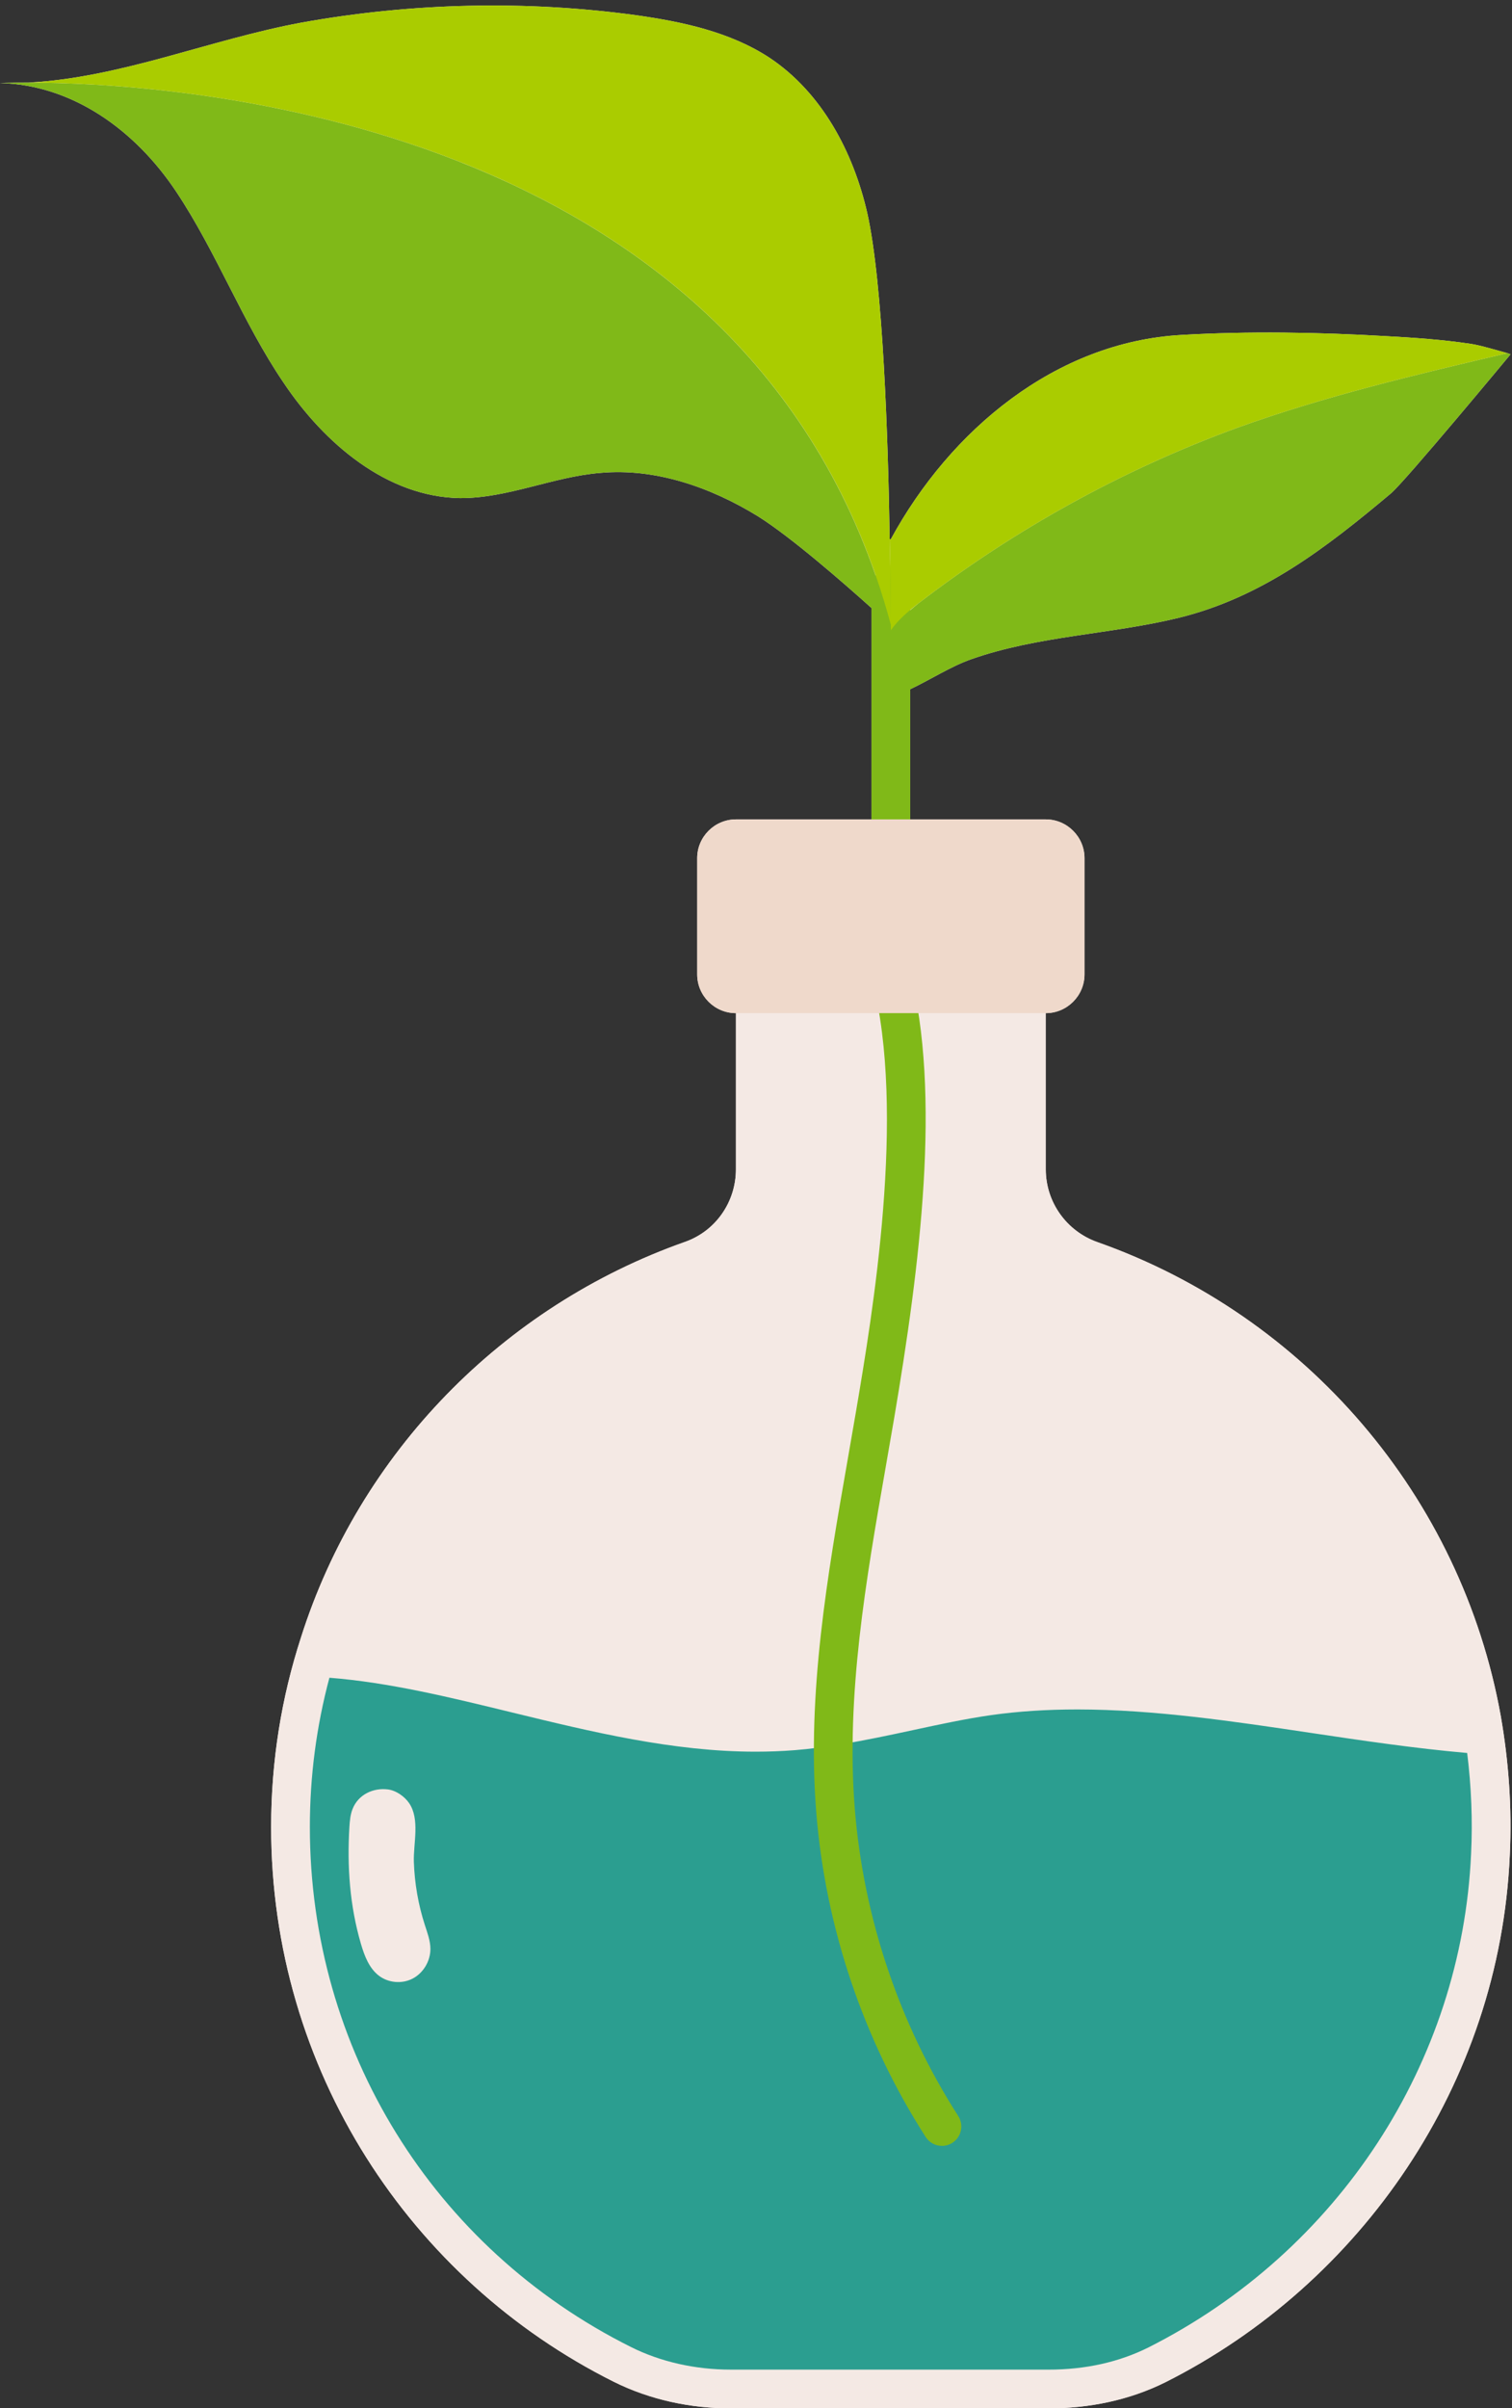
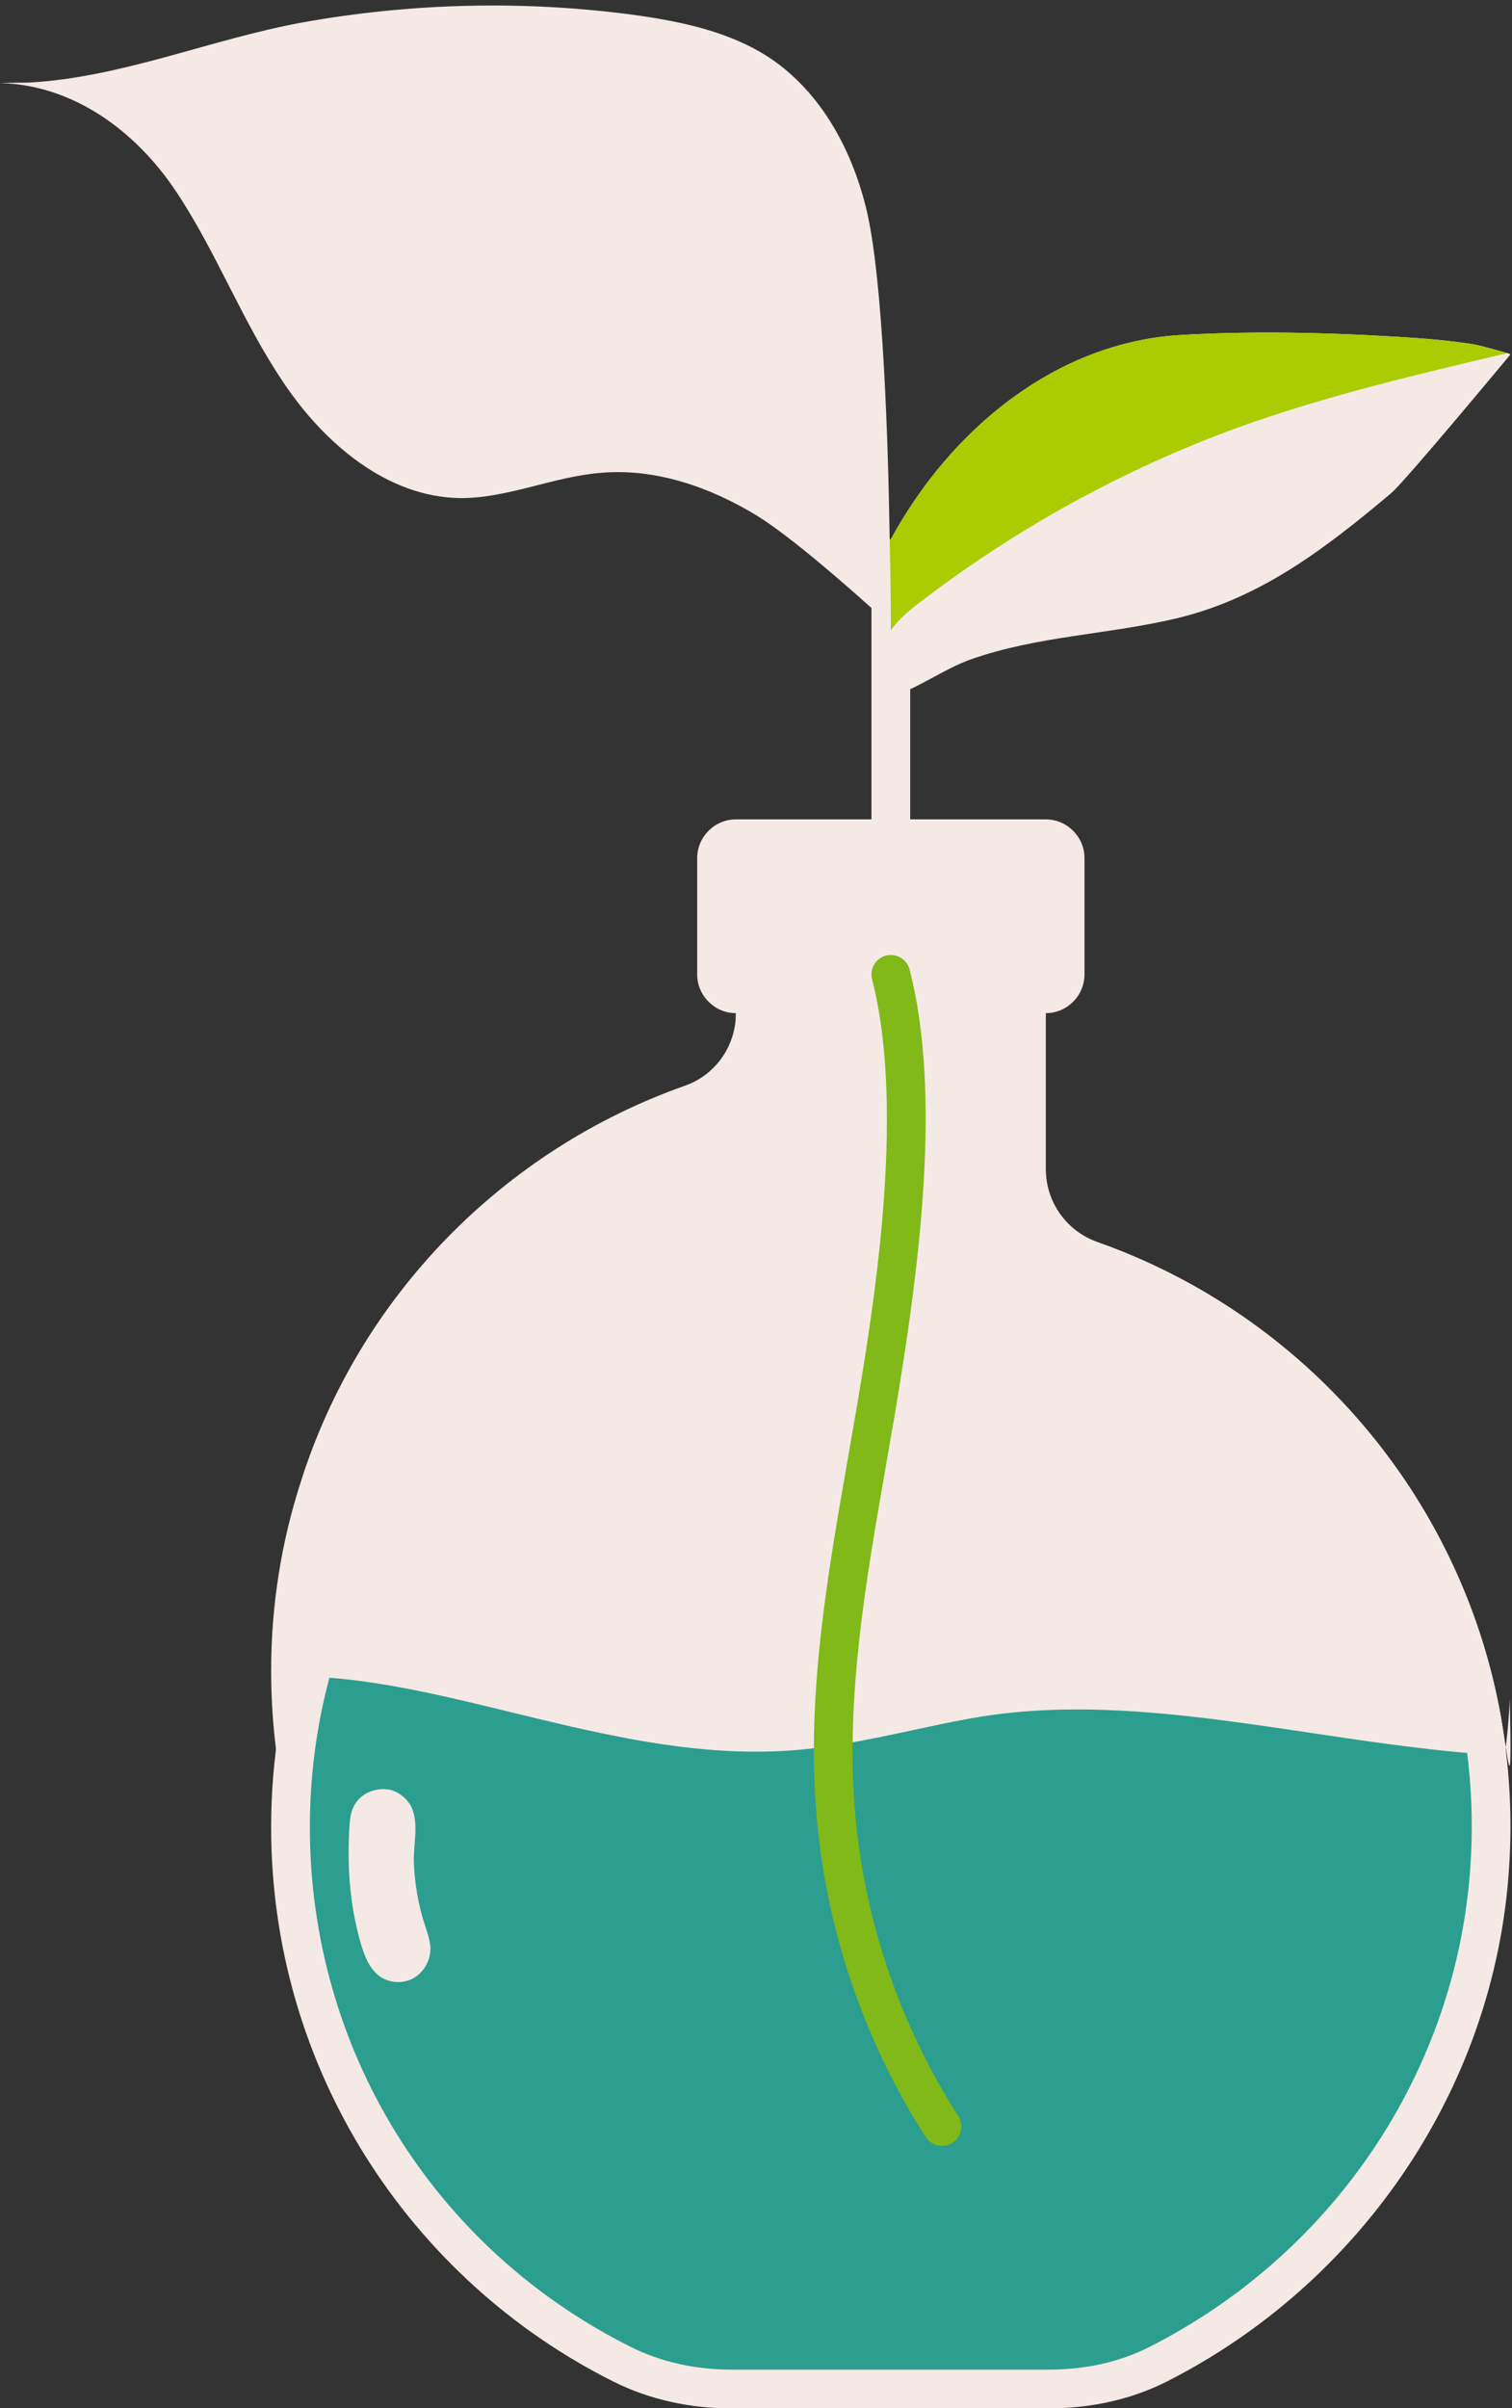
<svg xmlns="http://www.w3.org/2000/svg" height="497.1" preserveAspectRatio="xMidYMid meet" version="1.0" viewBox="72.5 6.5 312.3 497.1" width="312.3" zoomAndPan="magnify">
  <rect x="72.5" y="6.5" width="312.3" height="497.1" fill="#333333" stroke="none" />
  <g id="change1_1">
    <path d="M299.222,262.916c-6.4-2.24-10.72-8.24-10.72-15.04v-32.24c4.4,0,8-3.6,8-8v-24c0-4.4-3.6-8-8-8h-28v-26.864 c3.981-1.872,8.485-4.759,12.56-6.176c13.84-4.88,28.72-5.12,42.88-8.56c17.28-4.24,30.48-14.48,43.84-25.68 c2.88-2.4,24.72-28.72,24.72-28.72s-0.24-0.08-0.64-0.24c-1.52-0.4-5.76-1.68-7.6-1.92c-5.84-0.88-11.76-1.28-17.68-1.6 c-13.84-0.8-28.08-1.04-42-0.24c-26.08,1.44-47.84,19.68-60.08,42.16h-0.24c-0.32-20.4-1.36-52.8-4.64-67.36 c-2.88-12.56-9.36-24.8-20.16-32c-8.16-5.36-18-7.44-27.6-8.8c-22.88-3.12-46.32-2.56-69.04,1.52c-19.04,3.52-37.2,11.36-56.48,12.4 c-3.76,0-5.84,0.08-5.84,0.08c15.04,0.4,27.92,9.76,36.32,22.32c8.4,12.56,13.76,27.04,22.24,39.52c8.4,12.56,21.36,23.6,36.4,23.84 c9.84,0.08,19.2-4.4,29.04-5.2c11.36-1.04,22.8,2.96,32.56,8.96c6.854,4.305,17.657,13.739,23.44,18.93v43.63h-28c-4.4,0-8,3.6-8,8 v24c0,4.4,3.6,8,8,8v32.24c0,6.72-4.16,12.72-10.48,14.96c-37.68,13.28-67.28,43.6-79.36,81.68c-4,12.32-6.16,25.44-6.16,39.12 c0,50.16,28.8,93.52,70.72,114.48c7.52,3.76,15.92,5.52,24.24,5.52h65.6c8.4,0,16.72-1.68,24.24-5.44 c40.32-20.32,68.96-61.52,71.04-108.72c0.48-9.84-0.24-19.44-1.84-28.64C374.341,315.236,342.022,278.036,299.222,262.916z" fill="#F4E9E4" />
  </g>
  <g id="change2_1">
-     <path d="M383.861,79.396c-18.8,4.4-37.76,8.88-55.92,15.44c-23.6,8.64-45.76,20.88-65.68,36.16 c-0.592,0.456-1.171,0.979-1.76,1.475v-4.835c0-2.211-1.789-4-4-4c-1.311,0-2.417,0.67-3.147,1.642 C220.115,29.33,105.644,23.556,78.341,23.556c-3.76,0-5.84,0.08-5.84,0.08c15.04,0.4,27.92,9.76,36.32,22.32 c8.4,12.56,13.76,27.04,22.24,39.52c8.4,12.56,21.36,23.6,36.4,23.84c9.84,0.08,19.2-4.4,29.04-5.2c11.36-1.04,22.8,2.96,32.56,8.96 c6.854,4.305,17.657,13.739,23.44,18.93v51.63c0,2.211,1.789,4,4,4s4-1.789,4-4v-34.864c3.981-1.872,8.485-4.759,12.56-6.176 c13.84-4.88,28.72-5.12,42.88-8.56c17.28-4.24,30.48-14.48,43.84-25.68c2.88-2.4,24.72-28.72,24.72-28.72 S384.261,79.556,383.861,79.396z" fill="#80B918" />
-   </g>
+     </g>
  <g id="change1_2">
-     <path d="M382.502,360.836c-8.16-45.6-40.48-82.8-83.28-97.92c-6.4-2.24-10.72-8.24-10.72-15.04v-32.24h-64v32.24 c0,6.72-4.16,12.72-10.48,14.96c-37.68,13.28-67.28,43.6-79.36,81.68c-4,12.32-6.16,25.44-6.16,39.12 c0,50.16,28.8,93.52,70.72,114.48c7.52,3.76,15.92,5.52,24.24,5.52h65.6c8.4,0,16.72-1.68,24.24-5.44 c40.32-20.32,68.96-61.52,71.04-108.72C384.821,379.636,384.102,370.036,382.502,360.836z" fill="#F4E9E4" />
+     <path d="M382.502,360.836c-8.16-45.6-40.48-82.8-83.28-97.92c-6.4-2.24-10.72-8.24-10.72-15.04v-32.24h-64c0,6.72-4.16,12.72-10.48,14.96c-37.68,13.28-67.28,43.6-79.36,81.68c-4,12.32-6.16,25.44-6.16,39.12 c0,50.16,28.8,93.52,70.72,114.48c7.52,3.76,15.92,5.52,24.24,5.52h65.6c8.4,0,16.72-1.68,24.24-5.44 c40.32-20.32,68.96-61.52,71.04-108.72C384.821,379.636,384.102,370.036,382.502,360.836z" fill="#F4E9E4" />
  </g>
  <g id="change3_1">
    <path d="M223.462,495.636c-7.406,0-14.547-1.617-20.664-4.68c-40.891-20.438-66.297-61.562-66.297-107.32 c0-10.484,1.359-20.82,4.039-30.82c12.289,0.969,24.766,4.008,37.859,7.203c16.281,3.961,33.109,8.062,50.211,8.062l0,0 c2.688,0,5.367-0.102,8.055-0.312c3.164-0.25,6.266-0.68,9.445-1.195c4.992-0.805,9.977-1.875,14.969-2.945 c5.586-1.203,10.867-2.344,16.234-3.109c5.57-0.781,11.375-1.156,17.711-1.156c15.82,0,32.312,2.461,48.266,4.844 c10.57,1.578,21.43,3.195,32.25,4.141c0.867,6.992,1.141,13.945,0.812,20.742c-1.906,43.148-27.445,82.203-66.656,101.969 c-6.07,3.031-13.023,4.578-20.633,4.578H223.462z" fill="#2B9E90" />
  </g>
  <g id="change4_1">
    <path d="M256.502,135.476c0-1.2,0-8.08-0.24-17.68h0.24c12.24-22.48,34-40.72,60.08-42.16 c13.92-0.8,28.16-0.56,42,0.24c5.92,0.32,11.84,0.72,17.68,1.6c1.84,0.24,6.08,1.52,7.6,1.92c-18.8,4.4-37.76,8.88-55.92,15.44 c-23.6,8.64-45.76,20.88-65.68,36.16c-2.08,1.6-4.24,3.44-5.76,5.6v-0.96C256.502,135.556,256.502,135.556,256.502,135.476z" fill="#AC0" />
  </g>
  <g id="change4_2">
-     <path d="M256.262,117.796c0.24,9.6,0.24,16.48,0.24,17.68c-28.4-105.76-149.92-111.92-178.16-111.92 c19.28-1.04,37.44-8.88,56.48-12.4c22.72-4.08,46.16-4.64,69.04-1.52c9.6,1.36,19.44,3.44,27.6,8.8c10.8,7.2,17.28,19.44,20.16,32 C254.902,64.996,255.942,97.396,256.262,117.796z" fill="#AC0" />
-   </g>
+     </g>
  <g id="change1_3">
    <path d="M161.016,406.287c-0.217-0.803-0.495-1.594-0.751-2.383c-1.366-4.211-2.134-8.629-2.283-13.072 c-0.128-3.796,1.308-8.816-0.993-12.152c-0.955-1.384-2.701-2.602-4.377-2.809c-3.02-0.375-6.122,1.044-7.3,4.064 c-0.456,1.168-0.567,2.441-0.644,3.693c-0.499,8.163,0.082,16.262,2.375,24.104c0.723,2.474,1.694,5.042,3.712,6.587 c1.957,1.499,4.764,1.744,6.962,0.608s3.682-3.599,3.683-6.109C161.398,407.956,161.24,407.116,161.016,406.287z" fill="#F4E9E4" />
  </g>
  <g id="change2_2">
    <path d="M267.056,449.449c-1.312,0-2.602-0.648-3.367-1.844c-12.93-20.164-20.758-43.445-22.617-67.32 c-1.906-24.305,2.336-48.602,6.445-72.109l1.797-10.375c3.383-19.992,10.43-61.578,3.312-89.164 c-0.547-2.141,0.734-4.32,2.875-4.875c2.156-0.543,4.32,0.738,4.875,2.875c6.641,25.77,2.125,61.219-3.172,92.492l-1.805,10.43 c-4.023,23.008-8.18,46.805-6.359,70.102c1.766,22.57,9.164,44.57,21.383,63.633c1.195,1.859,0.648,4.328-1.211,5.523 C268.548,449.245,267.798,449.449,267.056,449.449z" fill="#80B918" />
  </g>
  <g id="change5_1">
-     <path d="M296.502,183.636v24c0,4.4-3.6,8-8,8h-32h-32c-4.4,0-8-3.6-8-8v-24c0-4.4,3.6-8,8-8h32h32 C292.902,175.636,296.502,179.236,296.502,183.636z" fill="#EFD9CB" />
-   </g>
+     </g>
</svg>